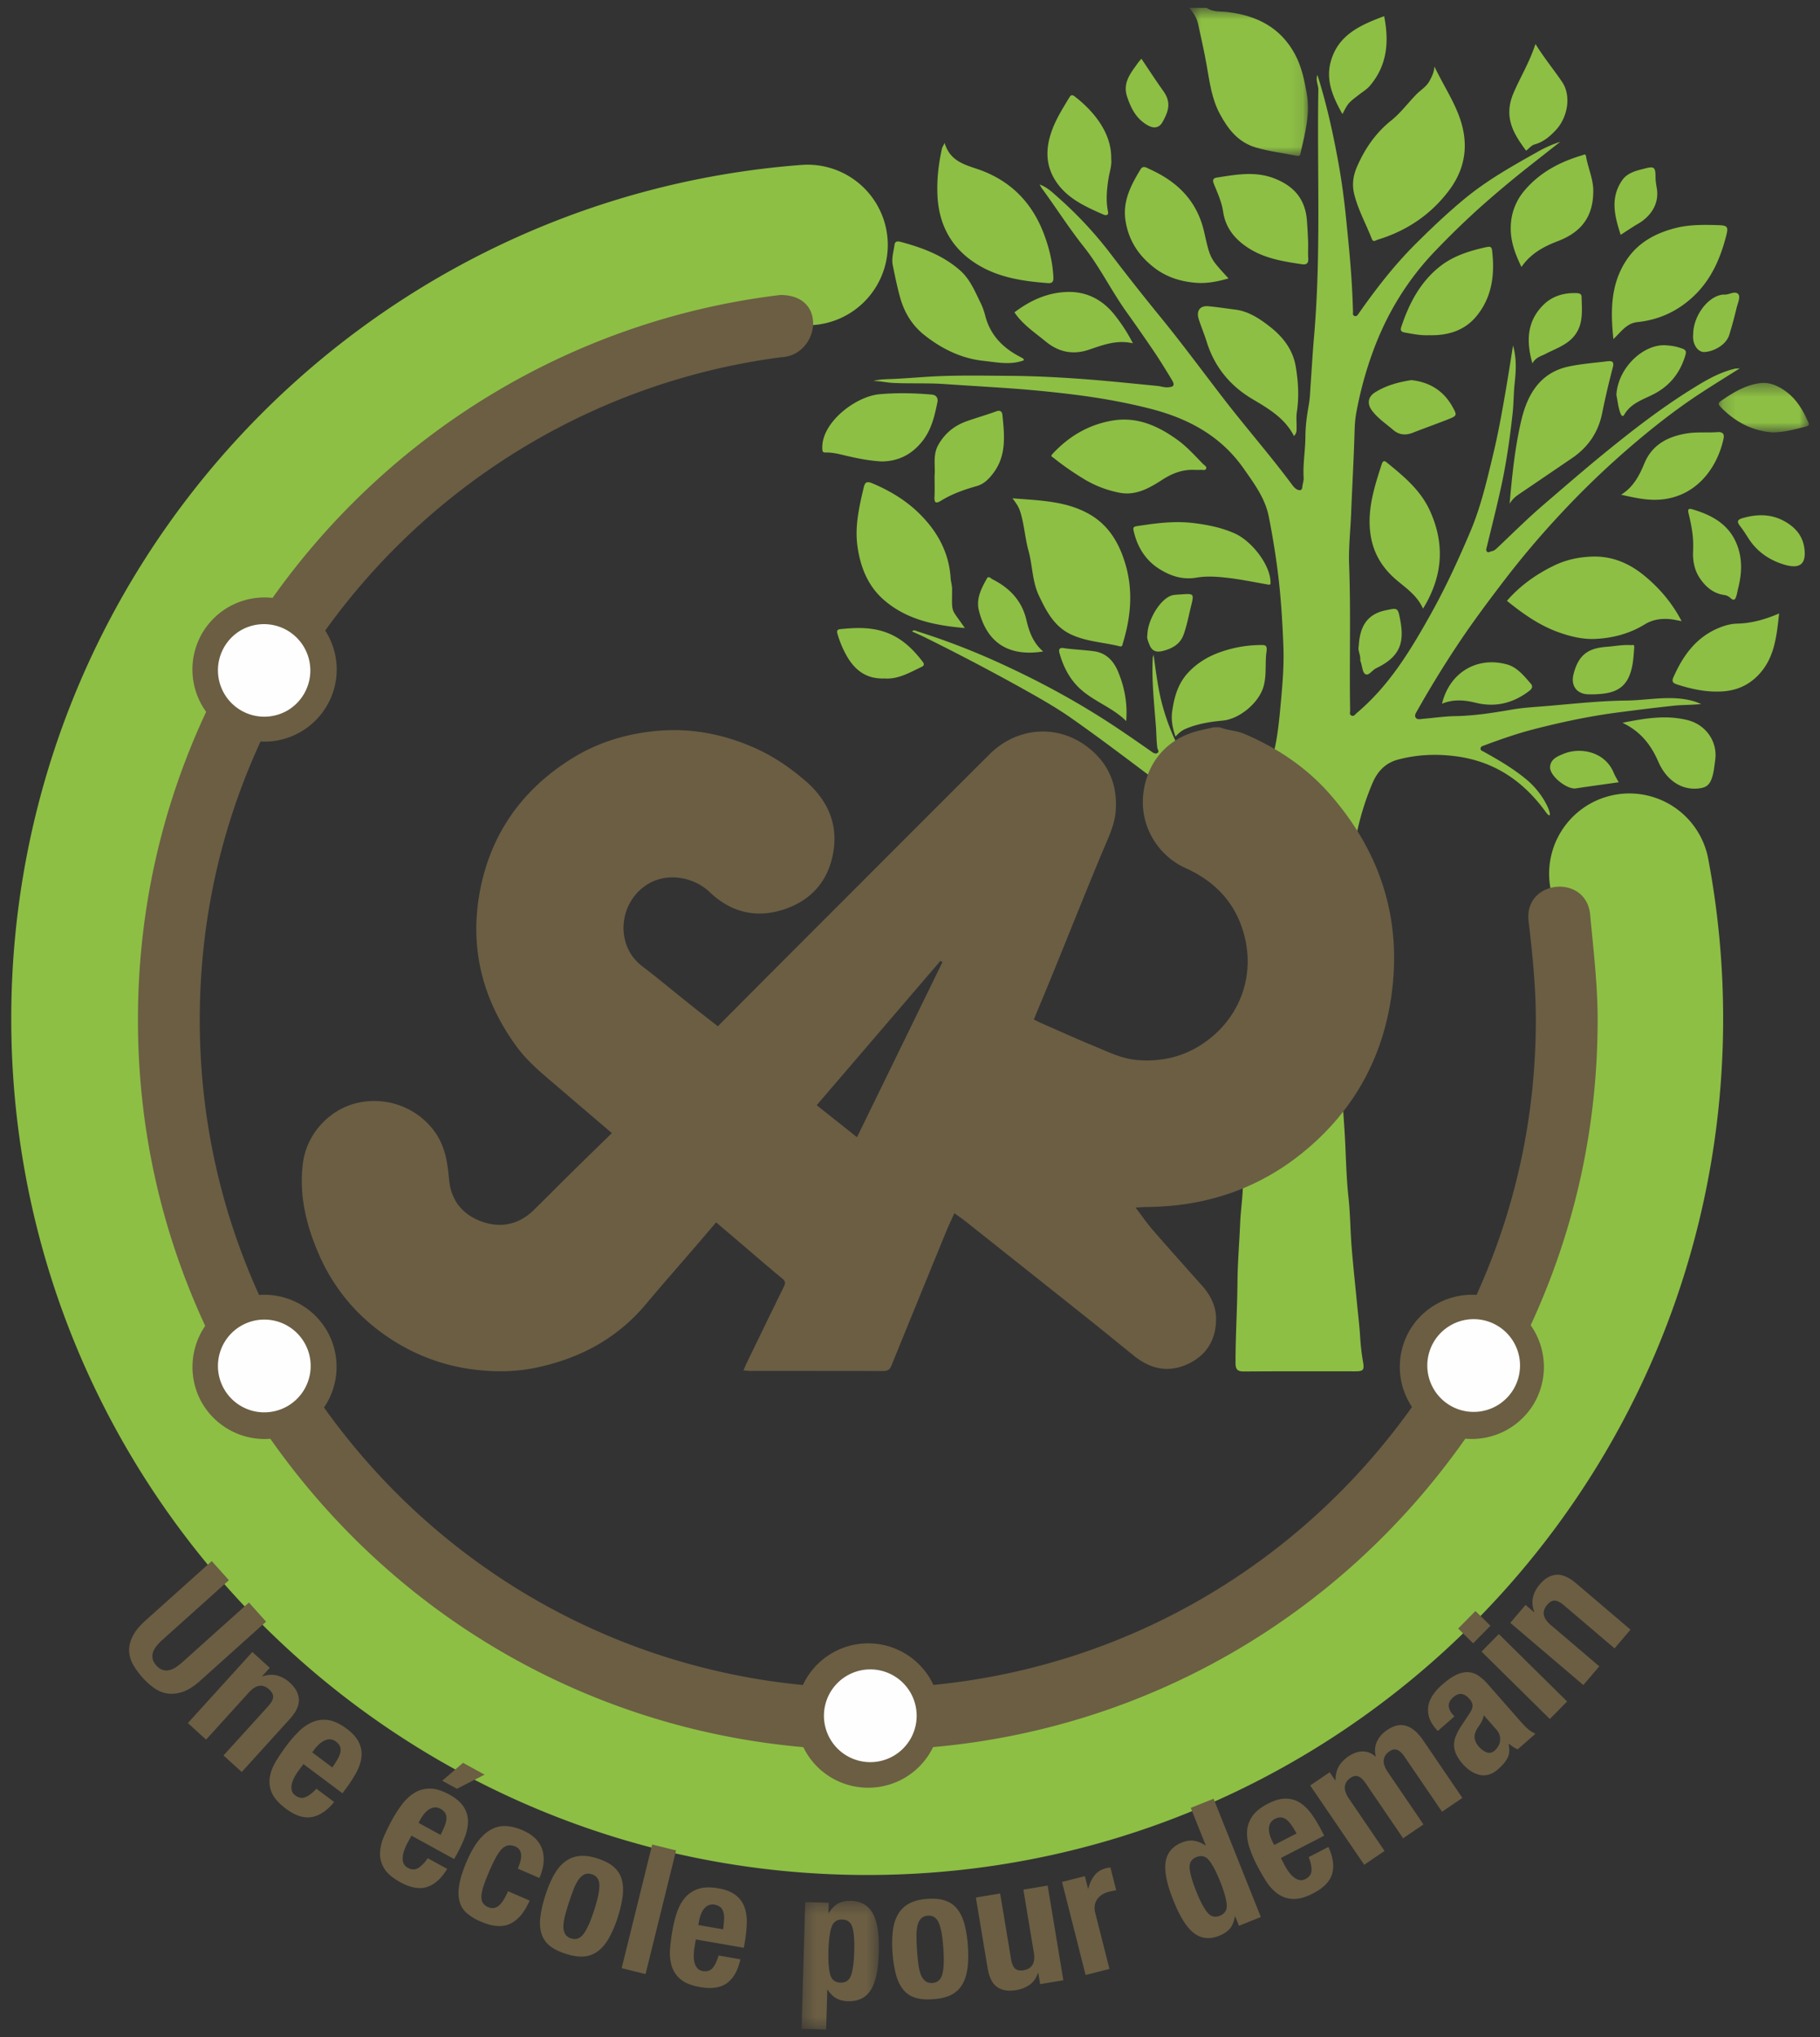
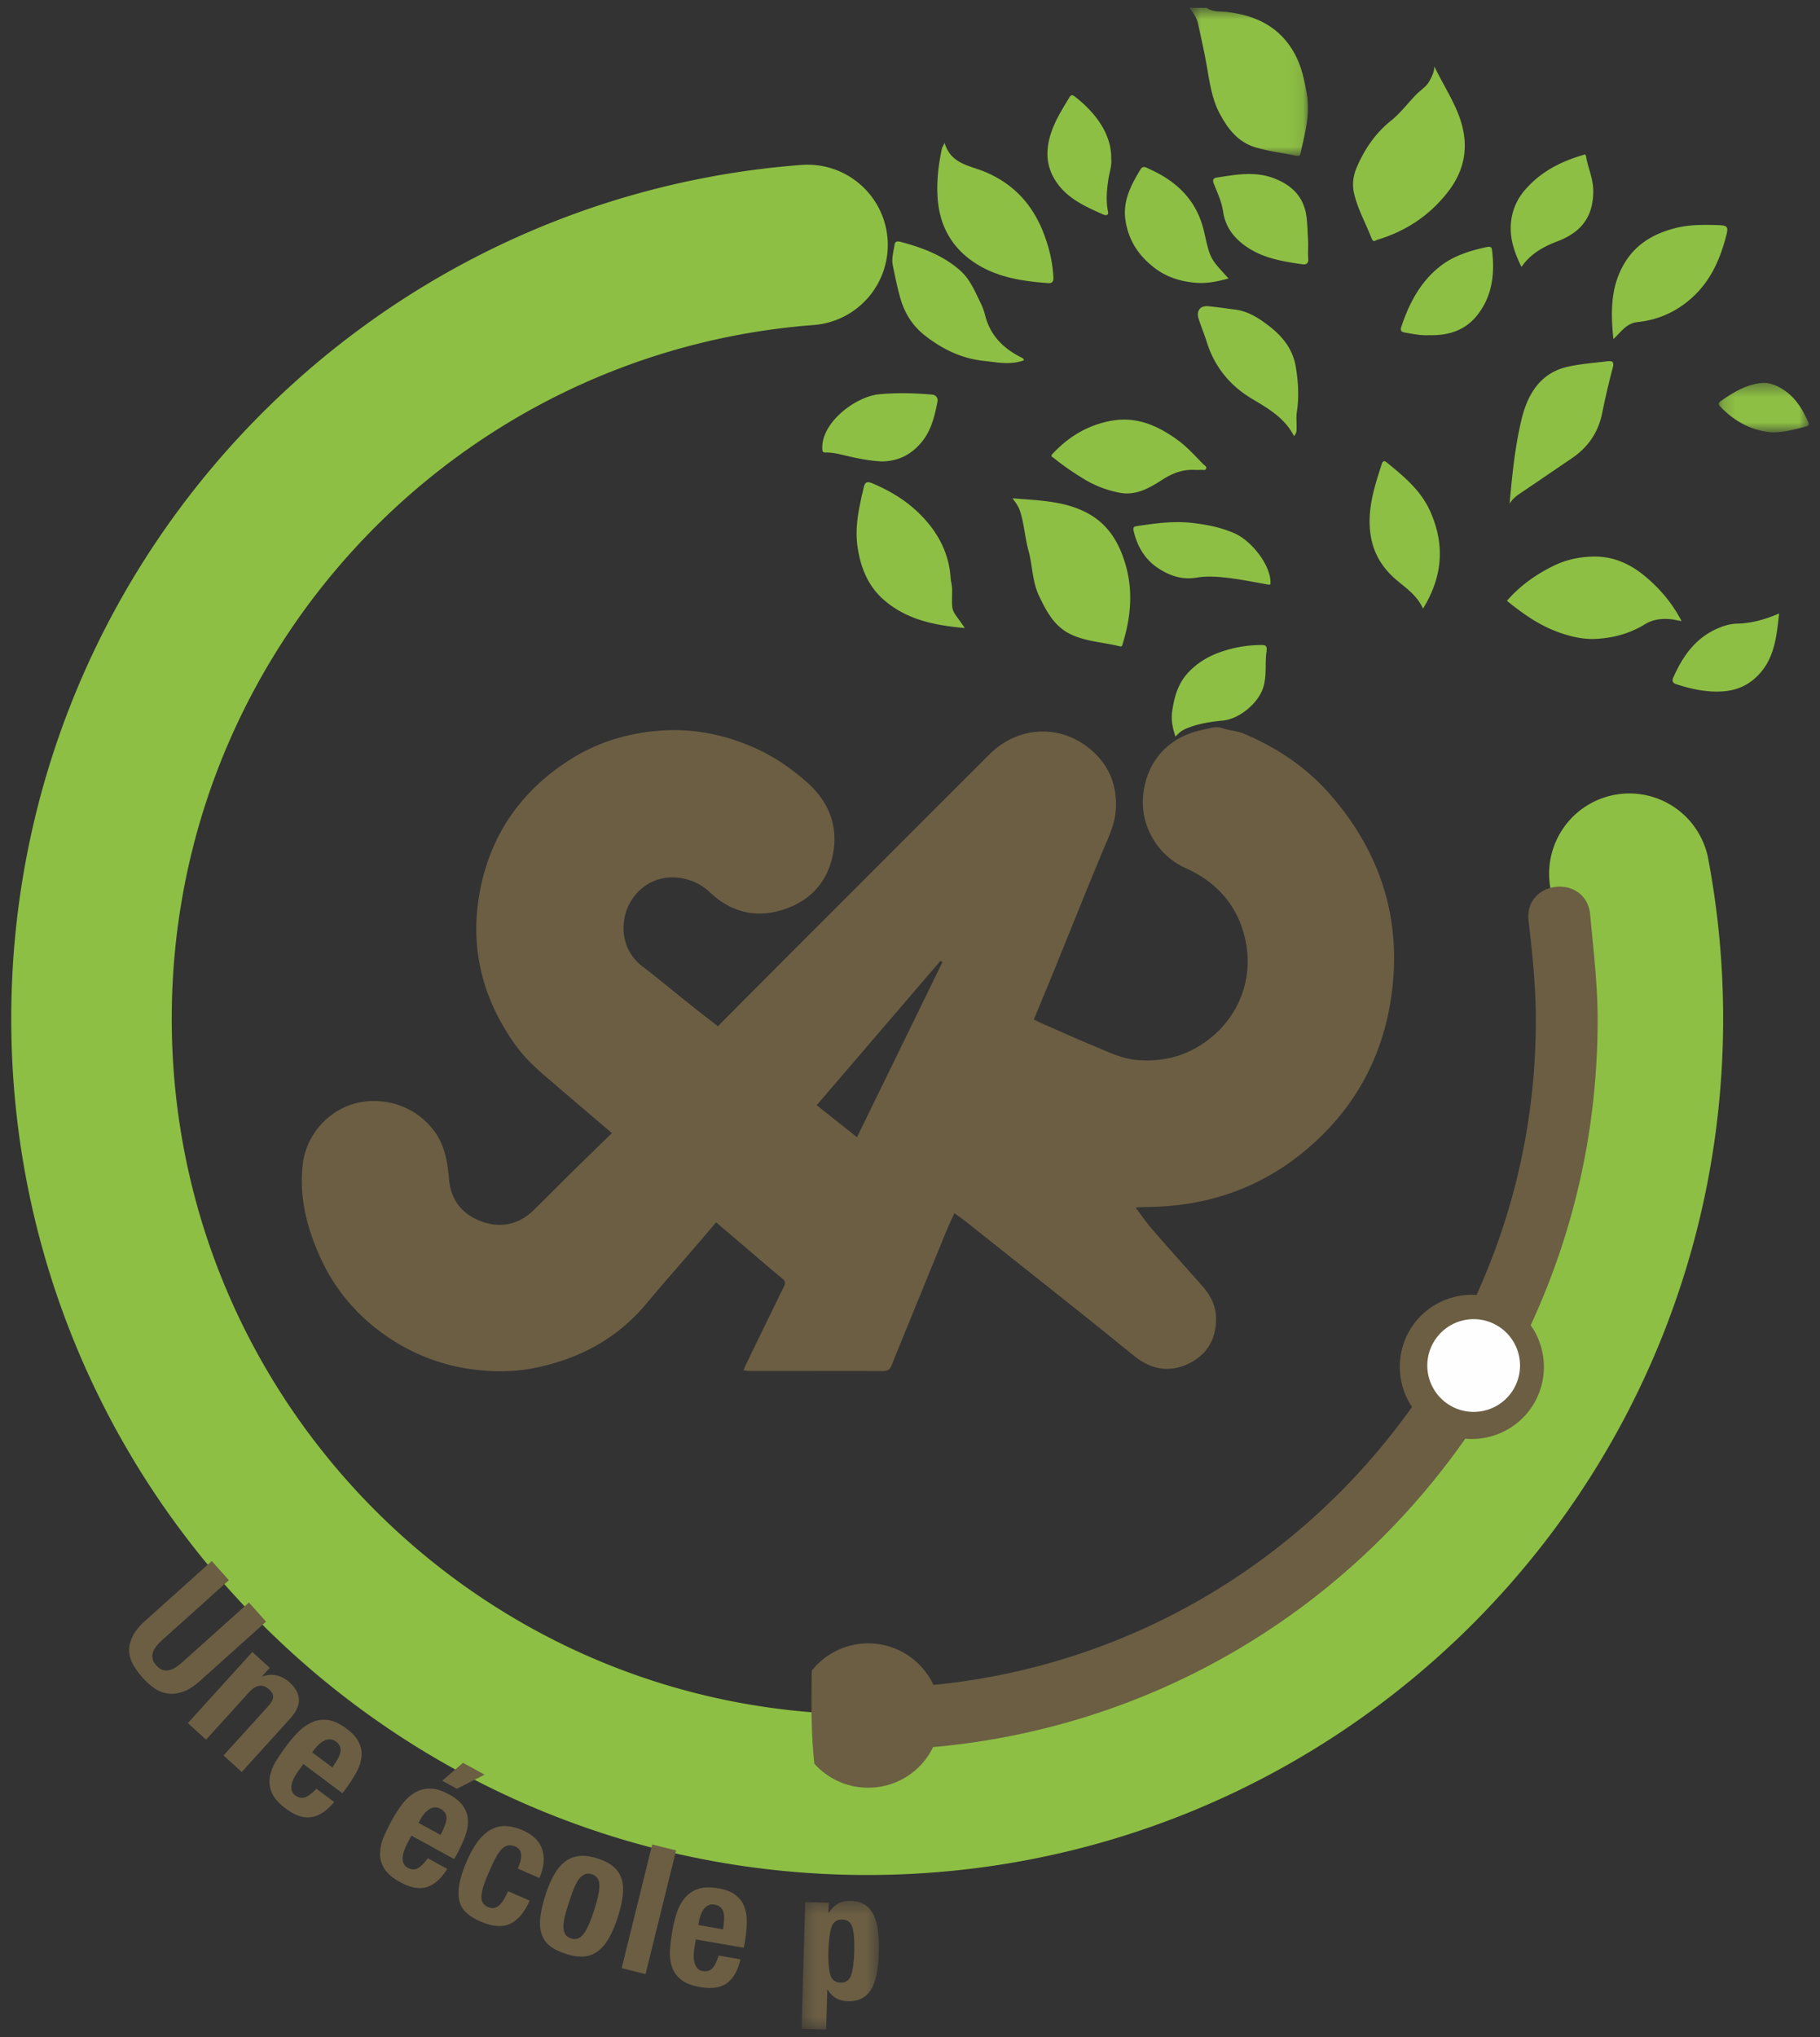
<svg xmlns="http://www.w3.org/2000/svg" xmlns:xlink="http://www.w3.org/1999/xlink" width="143" height="160">
  <rect width="100%" height="100%" fill="#333333" stroke="none" />
  <defs>
    <path id="a" d="M.381.394h6.08v10.108H.382z" />
    <path id="c" d="M.584.599H9.9v11.633H.584z" />
    <path id="e" d="M.17.4h7.08v3.892H.17z" />
  </defs>
  <g fill="none" fill-rule="evenodd">
    <path d="M128.022 68.624a61.26 61.26 0 0 1 1.062 11.387c0 33.66-27.287 60.948-60.947 60.948-33.661 0-60.948-27.287-60.948-60.948 0-32.083 24.79-58.376 56.26-60.77" stroke="#8DBF44" stroke-width="12.611" stroke-linecap="round" />
    <path d="M12.79 128.77a4.475 4.475 0 0 0-.483.5c-.134.164-.23.331-.285.5a.978.978 0 0 0-.029.514c.037.175.134.349.29.522.162.181.326.298.492.35a.99.99 0 0 0 .51.022 1.56 1.56 0 0 0 .528-.23c.178-.115.362-.258.549-.426l5.195-4.659 1.347 1.502-5.194 4.66c-.473.423-.924.708-1.352.853-.428.146-.832.189-1.212.128a2.412 2.412 0 0 1-1.048-.434 5.53 5.53 0 0 1-.89-.802 6.168 6.168 0 0 1-.71-.961c-.202-.335-.316-.69-.346-1.066-.029-.375.054-.77.248-1.182.195-.413.543-.844 1.043-1.293l5.195-4.66 1.346 1.503-5.194 4.66zM21.196 130.993l-.593.655.02.018c.404-.139.785-.162 1.143-.07a2.36 2.36 0 0 1 1.005.561c.456.415.694.857.714 1.33.019.472-.225.988-.734 1.548l-3.757 4.14-1.432-1.3 3.494-3.849c.263-.291.399-.537.405-.739.007-.202-.097-.4-.312-.595-.504-.458-1.036-.379-1.595.236l-3.361 3.704-1.432-1.3 5.066-5.582 1.37 1.243zM26.525 138.171c.108-.192.18-.372.217-.537a.783.783 0 0 0-.026-.456.894.894 0 0 0-.316-.385.82.82 0 0 0-.467-.183.957.957 0 0 0-.45.1 1.72 1.72 0 0 0-.42.291 2.97 2.97 0 0 0-.357.397l-.176.236 1.583 1.183c.165-.238.302-.453.412-.646zm-3.043.866c-.135.18-.252.364-.351.552-.1.188-.169.37-.207.546a1.06 1.06 0 0 0 .002.49c.038.151.128.28.27.386.263.195.523.245.783.147.259-.097.554-.32.884-.668l1.392 1.04c-.556.68-1.143 1.076-1.76 1.185-.619.11-1.298-.112-2.039-.666-.561-.419-.93-.84-1.104-1.261a2.176 2.176 0 0 1-.143-1.261c.08-.419.246-.831.497-1.239.252-.406.52-.8.805-1.182.302-.404.62-.773.956-1.105a3.515 3.515 0 0 1 1.083-.747 2.29 2.29 0 0 1 1.244-.155c.443.063.926.29 1.45.681.45.335.763.683.942 1.045.18.36.252.736.218 1.125-.033.388-.161.794-.384 1.216-.222.423-.507.867-.854 1.33l-.26.348-3.064-2.29-.36.483zM38.077 139.384l-2.175 1.108-1.154-.633 1.634-1.405 1.695.93zm-3.142 4.037c.08-.206.128-.394.14-.562a.788.788 0 0 0-.089-.449.896.896 0 0 0-.367-.336.823.823 0 0 0-.487-.117.953.953 0 0 0-.433.163 1.75 1.75 0 0 0-.374.346c-.114.14-.214.288-.299.443l-.141.259 1.732.95a8.13 8.13 0 0 0 .318-.697zm-2.893 1.282a4.35 4.35 0 0 0-.27.595c-.073.2-.116.39-.128.569-.014.179.01.34.069.485a.69.69 0 0 0 .322.345c.287.157.551.17.795.036.243-.132.504-.394.782-.785l1.524.836c-.456.751-.982 1.225-1.578 1.42-.597.194-1.301.07-2.112-.376-.614-.337-1.037-.702-1.268-1.095a2.176 2.176 0 0 1-.317-1.23 3.65 3.65 0 0 1 .318-1.294c.193-.438.404-.866.633-1.284.242-.442.507-.851.793-1.227.286-.376.609-.673.968-.89.36-.22.763-.328 1.21-.328.448 0 .958.158 1.531.472.492.27.85.571 1.079.904.228.333.352.694.372 1.083.02.39-.05.81-.21 1.26-.162.449-.382.927-.66 1.435l-.21.38-3.353-1.84-.29.529zM40.87 146.25c.05-.172.075-.337.077-.495a.869.869 0 0 0-.099-.424.704.704 0 0 0-.358-.3c-.214-.093-.411-.12-.591-.082a.966.966 0 0 0-.498.304 3.244 3.244 0 0 0-.459.672c-.154.285-.318.628-.493 1.031-.186.429-.332.8-.437 1.116a3.404 3.404 0 0 0-.185.813c-.017.228.017.413.103.556a.874.874 0 0 0 .423.344c.3.13.574.097.823-.101s.496-.58.74-1.145l1.698.735c-.394.909-.898 1.513-1.511 1.812-.613.299-1.391.244-2.334-.165a4.102 4.102 0 0 1-1.094-.664 1.839 1.839 0 0 1-.572-.935c-.098-.374-.101-.818-.01-1.334.09-.515.287-1.12.587-1.813.309-.712.633-1.272.973-1.68.339-.407.694-.696 1.063-.867.369-.171.75-.238 1.14-.2.391.036.793.144 1.204.322.823.357 1.338.865 1.546 1.526.208.66.133 1.4-.224 2.224l-1.697-.736c.075-.17.136-.343.186-.515M44.403 150.43a3.693 3.693 0 0 0-.134.84 1.2 1.2 0 0 0 .131.618c.093.168.25.288.473.36.373.121.694.01.963-.335.27-.345.55-.965.842-1.863.292-.897.43-1.564.415-2.002-.015-.436-.21-.716-.582-.837-.223-.072-.42-.068-.594.013s-.33.222-.469.422c-.139.2-.268.454-.387.759-.118.305-.237.64-.355 1.004-.119.364-.22.704-.303 1.021m-.861-3.197c.25-.44.538-.78.863-1.024a2.236 2.236 0 0 1 1.107-.435c.413-.047.881.013 1.406.185.553.17.987.391 1.3.666.315.273.526.604.635.994.109.389.132.834.068 1.333a9.518 9.518 0 0 1-.404 1.696 8.495 8.495 0 0 1-.676 1.578c-.25.439-.538.78-.863 1.023a2.08 2.08 0 0 1-1.1.416c-.409.034-.875-.034-1.4-.205-.553-.17-.988-.387-1.304-.652a1.947 1.947 0 0 1-.642-.975c-.11-.384-.133-.829-.067-1.333s.2-1.067.402-1.69c.2-.612.424-1.138.675-1.577M53.121 145.333l-2.398 9.713-1.878-.463 2.399-9.713zM56.892 150.77c.01-.22-.006-.413-.05-.577a.78.78 0 0 0-.229-.395.889.889 0 0 0-.456-.2.82.82 0 0 0-.499.049.946.946 0 0 0-.357.293c-.098.13-.179.28-.241.448-.063.17-.11.343-.14.517l-.05.29 1.947.337c.04-.286.065-.54.075-.762zm-2.32 2.15c-.039.221-.06.438-.064.65a2.11 2.11 0 0 0 .063.58c.045.175.12.32.223.437.103.118.242.191.417.222.322.056.576-.018.764-.223.187-.204.349-.537.486-.997l1.711.297c-.186.86-.53 1.477-1.033 1.855-.501.377-1.207.487-2.118.329-.69-.12-1.21-.328-1.556-.625a2.171 2.171 0 0 1-.698-1.06 3.643 3.643 0 0 1-.118-1.328c.04-.477.1-.95.182-1.42.086-.496.203-.969.353-1.417.148-.448.358-.834.627-1.157a2.28 2.28 0 0 1 1.038-.701c.424-.146.958-.162 1.602-.05.553.096.99.264 1.313.505.323.24.558.542.704.904.145.362.215.781.208 1.26a10.13 10.13 0 0 1-.159 1.571l-.074.428-3.77-.653-.102.593z" fill="#6B5E43" />
    <g transform="translate(62.598 148.9)">
      <mask id="b" fill="#fff">
        <use xlink:href="#a" />
      </mask>
      <path d="M2.628 6.173c.114.419.386.634.815.647.42.011.7-.188.837-.6.139-.412.22-1.029.243-1.85.023-.822-.022-1.442-.136-1.862-.114-.419-.382-.634-.802-.647-.43-.012-.713.188-.851.6s-.219 1.029-.242 1.85c-.024.821.021 1.442.136 1.862zM2.516.54l-.023.798.028.002c.225-.35.473-.596.744-.743.27-.147.601-.214.994-.203.793.023 1.367.35 1.724.981.355.632.513 1.648.472 3.05-.04 1.4-.255 2.399-.646 2.995-.39.595-.983.882-1.777.86-.364-.01-.672-.088-.926-.23-.252-.143-.478-.367-.674-.672h-.028l-.09 3.123-1.933-.056L.667.488l1.849.053z" fill="#6B5E43" mask="url(#b)" />
    </g>
-     <path d="M72.152 154.231c.04.325.104.603.19.83.085.229.202.403.35.524.15.122.34.175.573.159.392-.027.648-.25.77-.67.12-.42.15-1.1.086-2.042-.063-.942-.183-1.613-.36-2.012-.177-.4-.46-.587-.852-.56-.233.015-.415.093-.546.232-.13.14-.224.33-.278.567-.054.237-.08.52-.076.848a19.307 19.307 0 0 0 .143 2.124m-1.99-2.646c.07-.501.21-.924.42-1.272.21-.345.5-.618.865-.816.366-.197.823-.315 1.373-.352.578-.049 1.063-.003 1.456.133.393.138.713.366.959.688.246.32.433.724.56 1.212a9.5 9.5 0 0 1 .256 1.724c.043.643.03 1.214-.039 1.715-.07.502-.21.925-.42 1.272-.21.346-.5.611-.867.795-.367.185-.825.294-1.375.332-.577.048-1.062.008-1.454-.12a1.945 1.945 0 0 1-.958-.666c-.245-.315-.432-.72-.559-1.212a9.493 9.493 0 0 1-.256-1.717 8.485 8.485 0 0 1 .039-1.716M81.554 154.97c-.142.402-.36.708-.657.919-.297.21-.652.35-1.067.419-.608.1-1.102.019-1.482-.244-.38-.263-.632-.77-.756-1.516l-.916-5.514 1.907-.317.852 5.128c.065.387.174.646.329.777.153.13.373.172.66.124.672-.112.94-.578.804-1.398l-.82-4.934 1.908-.317 1.234 7.436-1.824.303-.144-.87-.028.004zM85.238 147.356l.248.978.027-.007c.1-.401.26-.743.478-1.024.217-.282.521-.472.91-.57a2.098 2.098 0 0 1 .347-.06l.454 1.793a7.545 7.545 0 0 0-.591.12 1.92 1.92 0 0 0-.472.193c-.152.086-.281.2-.39.338-.11.138-.185.302-.224.49-.039.188-.028.404.034.648l1.112 4.388-1.874.475-1.852-7.308 1.793-.454zM94.85 150.19c.27.34.602.431.992.275.4-.159.58-.455.543-.887-.037-.433-.208-1.031-.512-1.795-.305-.764-.593-1.315-.864-1.654-.272-.34-.607-.43-1.006-.27-.39.155-.567.45-.53.883.037.433.208 1.031.513 1.794.305.764.593 1.315.864 1.654zm2.176.331c-.068.41-.2.728-.395.957-.195.23-.475.416-.84.561-.737.295-1.392.23-1.963-.195-.573-.426-1.119-1.29-1.638-2.591-.52-1.301-.721-2.31-.604-3.025.116-.715.544-1.22 1.28-1.515.34-.135.655-.18.95-.137a2.2 2.2 0 0 1 .893.368l.026-.011-1.174-2.94 1.795-.718 3.71 9.291-1.718.686-.296-.74-.026.009zM101.472 143.35a1.944 1.944 0 0 0-.388-.43.776.776 0 0 0-.422-.177.896.896 0 0 0-.484.116.821.821 0 0 0-.369.34.952.952 0 0 0-.106.45c0 .162.026.33.078.503.052.173.12.338.2.496l.135.26 1.756-.905a8.136 8.136 0 0 0-.4-.653zm-.553 3.115c.103.2.217.385.343.557.125.172.259.313.4.424.142.111.288.182.441.214.153.03.308.006.466-.075.291-.15.45-.363.475-.64.025-.275-.046-.638-.215-1.086l1.544-.797c.37.797.469 1.497.297 2.101-.172.604-.669 1.118-1.49 1.542-.623.32-1.163.468-1.618.44a2.177 2.177 0 0 1-1.197-.423 3.653 3.653 0 0 1-.896-.988 16.498 16.498 0 0 1-.712-1.241 9.834 9.834 0 0 1-.574-1.344 3.525 3.525 0 0 1-.199-1.3c.02-.42.155-.816.405-1.187.25-.37.666-.706 1.247-1.005.498-.257.948-.388 1.352-.39.403-.004.772.095 1.107.295.334.2.643.493.926.878.283.385.557.835.822 1.35l.2.386-3.4 1.754.276.535zM104.473 139.193l.434.637.023-.016c.006-.422.093-.78.26-1.075.166-.294.424-.56.77-.797.371-.252.74-.379 1.106-.38.367-.001.703.131 1.009.398l.023-.016c-.103-.416-.073-.8.088-1.153.16-.353.43-.658.808-.916.533-.363 1.034-.47 1.503-.32.47.15.91.525 1.32 1.128l3.084 4.527-1.598 1.088-2.967-4.353c-.178-.263-.364-.43-.554-.504-.192-.073-.4-.034-.623.119-.255.174-.4.397-.434.669-.035.272.074.594.326.964l2.793 4.1-1.598 1.088-2.966-4.353c-.179-.263-.364-.43-.555-.504-.192-.073-.4-.034-.623.119-.254.174-.4.397-.434.669-.035.272.074.594.326.964l2.793 4.1-1.598 1.088-4.245-6.23 1.53-1.04zM116.43 135.181a2.673 2.673 0 0 1-.217.369c-.239.321-.357.612-.354.87.004.259.116.514.338.767.191.217.397.366.616.446.22.081.428.034.625-.138.098-.087.186-.191.264-.316a1.082 1.082 0 0 0 .131-.87 1.185 1.185 0 0 0-.268-.473l-.98-1.117a1.76 1.76 0 0 1-.154.462zm-3.58.638c-.29-.33-.48-.651-.569-.965a1.93 1.93 0 0 1-.045-.912c.059-.293.183-.577.373-.85.19-.271.421-.528.695-.768.435-.383.823-.649 1.163-.8.341-.15.653-.212.936-.187.283.025.545.122.785.29.241.167.473.377.694.63l2.618 2.978c.235.268.428.463.582.589.154.126.34.242.558.348l-1.39 1.222a1.578 1.578 0 0 1-.363-.193c-.114-.08-.225-.16-.332-.24l-.022.019c.09.443.064.805-.08 1.087-.144.282-.39.577-.742.885-.252.223-.505.367-.758.433-.252.066-.499.069-.74.006a2.16 2.16 0 0 1-.689-.316 3.08 3.08 0 0 1-.578-.51 3.317 3.317 0 0 1-.521-.763 1.763 1.763 0 0 1-.177-.722 1.872 1.872 0 0 1 .141-.73c.099-.249.244-.519.434-.81l.627-.943c.17-.248.252-.458.25-.63-.002-.172-.086-.353-.253-.543-.191-.216-.392-.342-.601-.375-.21-.034-.438.057-.684.273-.224.198-.334.412-.329.644.005.232.106.46.303.685l.14.157-1.306 1.147-.12-.136zM117.764 128.34l5.367 5.295-1.359 1.377-5.366-5.294 1.358-1.377zm-1.835-1.81l1.177 1.16-1.358 1.378-1.177-1.161 1.358-1.377zM119.864 126.052l.672.573.019-.022c-.152-.398-.187-.778-.107-1.14.08-.36.257-.7.53-1.02.399-.47.834-.722 1.305-.757.472-.035.995.193 1.571.684l4.257 3.624-1.253 1.472-3.959-3.37c-.298-.254-.549-.381-.751-.381-.202-.001-.397.11-.584.33-.443.52-.348 1.048.286 1.587l3.809 3.243-1.253 1.471-5.74-4.886 1.198-1.408zM63.782 131.217a5.67 5.67 0 0 0-.699 1.125c-15.119-1.463-28.742-9.352-37.625-21.793a5.674 5.674 0 0 0 .231-6.026 5.68 5.68 0 0 0-5.333-2.814c-3.093-6.81-4.66-14.074-4.66-21.607 0-7.632 1.606-14.981 4.773-21.86a5.684 5.684 0 0 0 5.22-2.823 5.635 5.635 0 0 0-.137-5.896c8.52-11.848 21.489-19.607 35.855-21.468 2.941-.148 3.688-4.888-.09-4.887-16.03 1.922-30.49 10.542-39.902 23.791a5.68 5.68 0 0 0-5.54 2.794 5.673 5.673 0 0 0 .322 6.155c-3.556 7.605-5.358 15.74-5.358 24.194 0 8.392 1.777 16.473 5.284 24.033-1.22 1.774-1.345 4.153-.248 6.054a5.682 5.682 0 0 0 5.367 2.814c9.802 13.954 24.987 22.738 41.876 24.22.231.478.525.913.869 1.299 1.922-2.01 1.97-4.84-.205-7.305" fill="#6B5E43" />
    <path d="M125.529 80.102c0-2.788-.336-5.524-.586-8.25-.297-3.255-5.215-2.768-4.84.482.297 2.562.57 5.143.57 7.768 0 7.53-1.568 14.793-4.658 21.602a5.68 5.68 0 0 0-5.276 2.818 5.686 5.686 0 0 0 .203 5.985c-8.87 12.446-22.485 20.35-37.6 21.829a5.657 5.657 0 0 0-9.56-1.12c-.034 2.432-.065 4.907.205 7.306a5.645 5.645 0 0 0 4.227 1.885 5.64 5.64 0 0 0 5.099-3.188c16.864-1.5 32.03-10.284 41.818-24.223a5.682 5.682 0 0 0 5.422-2.807 5.692 5.692 0 0 0-.285-6.105c3.492-7.546 5.26-15.61 5.26-23.982" fill="#6B5E43" />
-     <path d="M66.56 131.604a3.642 3.642 0 1 0 3.642 6.309 3.642 3.642 0 0 0-3.642-6.309M18.946 104.13a3.642 3.642 0 1 0 3.642 6.31 3.642 3.642 0 0 0-3.642-6.31M18.946 49.493a3.642 3.642 0 1 0 3.641 6.309 3.642 3.642 0 0 0-3.64-6.309" fill="#FEFEFE" />
    <g transform="translate(92.869 .02)">
      <mask id="d" fill="#fff">
        <use xlink:href="#c" />
      </mask>
      <path d="M1.949.598c.474.345 1.05.262 1.573.322 2.324.262 4.212 1.2 5.355 3.319.518.961.743 2.029.931 3.105.274 1.566-.123 3.05-.466 4.545-.037.162-.016.396-.32.332-1.077-.226-2.176-.346-3.236-.662-1.372-.41-2.16-1.428-2.803-2.618-.647-1.197-.81-2.52-1.042-3.83-.195-1.102-.441-2.196-.684-3.29C1.153 1.355.879.968.584.598H1.95z" fill="#8DBF44" mask="url(#d)" />
    </g>
-     <path d="M103.51 5.886c.72 2.264 1.213 4.513 1.628 6.774.266 1.451.466 2.92.615 4.394.18 1.775.362 3.547.465 5.33.04.697.067 1.392.09 2.088.006.123-.054.289.116.344.182.057.253-.082.345-.215 1.362-1.943 2.81-3.809 4.503-5.489 1.27-1.26 2.56-2.486 3.947-3.615 1.76-1.431 3.73-2.526 5.694-3.63a9.675 9.675 0 0 1 1.682-.733c-.795.624-1.59 1.247-2.383 1.873a83.668 83.668 0 0 0-4.146 3.483 67.24 67.24 0 0 0-3.21 3.126c-2.246 2.312-3.894 5.003-4.997 8.036a29.125 29.125 0 0 0-1.302 4.82c-.09.497-.117 1.01-.13 1.516-.059 2.093-.182 4.183-.264 6.275-.053 1.371-.212 2.76-.16 4.117.143 3.806.01 7.61.08 11.415.003.14-.076.326.101.407.201.093.298-.102.423-.207 2.54-2.135 4.218-4.913 5.81-7.759 1.176-2.105 2.181-4.293 3.12-6.51.835-1.975 1.308-4.065 1.808-6.145.38-1.585.664-3.187.943-4.79.207-1.193.389-2.39.594-3.656.293 1.03.229 2.026.125 2.985-.085.786-.072 1.574-.16 2.36-.21 1.902-.475 3.792-.88 5.66-.348 1.61-.757 3.207-1.144 4.809-.033.132-.093.266.009.373.117.122.24-.005.363-.026.182-.03.304-.13.431-.25 1.194-1.124 2.355-2.288 3.598-3.355 1.625-1.396 3.243-2.8 4.904-4.153 2.13-1.734 4.296-3.412 6.621-4.871 1.109-.697 2.237-1.388 3.537-1.703.09-.022.184-.017.415-.035-1.08.682-2.056 1.282-3.015 1.908-2.082 1.355-4.018 2.894-5.897 4.522a68.312 68.312 0 0 0-5.252 5.088 70.123 70.123 0 0 0-4.433 5.25c-1.209 1.584-2.4 3.178-3.504 4.833a83.22 83.22 0 0 0-3.243 5.28c-.1.177-.26.395-.107.577.14.165.394.082.597.066.823-.067 1.644-.193 2.467-.206 1.51-.025 2.99-.258 4.469-.514.928-.16 1.863-.205 2.796-.284 2.06-.174 4.121-.404 6.184-.426 1.798-.018 3.612-.47 5.403.079.119.036.233.088.505.194-.829.083-1.494.06-2.155.13-1.546.167-3.086.356-4.627.563-2.14.288-4.241.74-6.328 1.274-1.348.344-2.66.805-3.962 1.29-.113.04-.268.075-.269.25 0 .147.13.174.223.226 1.186.654 2.351 1.334 3.398 2.208 1.725 1.44 2.236 3.554 1.495 2.531-1.713-2.365-3.937-3.912-6.867-4.342-1.6-.234-3.187-.182-4.757.24-.988.266-1.601.943-1.983 1.838a21.326 21.326 0 0 0-1.357 4.57c-.513-.395-.752-.993-1.13-1.471-.765-.968-1.6-1.855-2.481-2.72-.793-.778-1.717-1.356-2.564-2.048-.242-.198-.3-.414-.23-.698.306-1.26.43-2.545.548-3.834.138-1.502.27-3.006.213-4.514-.072-1.933-.192-3.864-.43-5.788a62.523 62.523 0 0 0-.72-4.432c-.284-1.44-1.154-2.599-1.97-3.766-1.796-2.569-4.358-3.94-7.335-4.701-1.982-.507-3.985-.859-6.01-1.11a94.223 94.223 0 0 0-4.76-.473c-1.782-.13-3.567-.227-5.349-.352-1.363-.096-2.72-.026-4.078-.09-.523-.024-1.035-.157-1.565-.152.47-.137.965-.139 1.43-.157.904-.036 1.809-.11 2.71-.169 2.193-.145 4.387-.094 6.58-.08 1.809.012 3.619.1 5.424.228 2.058.144 4.112.365 6.167.563.278.027.545.13.835.11.474-.03.561-.167.301-.597-.458-.755-.919-1.509-1.413-2.24a156.912 156.912 0 0 0-2.19-3.144c-1.173-1.653-2.062-3.492-3.329-5.084-1.17-1.47-2.17-3.061-3.284-4.573-.041-.057-.07-.123-.167-.296.631.242 1.021.643 1.419.992a31.142 31.142 0 0 1 4.21 4.525 180.59 180.59 0 0 0 3.837 4.862c1.722 2.108 3.335 4.3 4.996 6.455 1.766 2.289 3.678 4.462 5.4 6.788.1.134.23.269.376.34.178.087.374.098.402-.2.022-.242.119-.485.104-.722-.066-1.08.132-2.146.138-3.224.004-.82.112-1.65.26-2.459.1-.54.113-1.089.15-1.621.088-1.295.166-2.595.277-3.885.55-6.422.222-12.855.33-19.282.006-.38-.23-.73-.075-1.169M105.48 86.37c.055.831.1 1.523.148 2.215.126 1.82.124 3.645.325 5.463.14 1.289.142 2.592.246 3.886.121 1.513.287 3.022.433 4.534.084.859.187 1.718.24 2.579.039.638.11 1.269.22 1.897.118.663.033.762-.627.762-2.9 0-5.8-.011-8.698.011-.514.004-.69-.13-.69-.668-.003-2.118.135-4.232.153-6.35.013-1.56.149-3.122.214-4.685.044-1.03.216-2.056.213-3.091 0-.193.07-.287.255-.38 1.502-.743 2.945-1.591 4.209-2.699.776-.68 1.554-1.356 2.192-2.196.309-.406.67-.83 1.166-1.279" fill="#8DBF44" />
    <path d="M79.552 39.138c2.135.172 4.163.205 5.973 1.208 1.589.88 2.44 2.34 2.925 4.05.587 2.06.395 4.084-.218 6.098-.046.15-.033.324-.257.268-1.268-.318-2.602-.362-3.81-.925-1.327-.618-1.948-1.82-2.533-3.051-.534-1.122-.5-2.375-.823-3.542-.285-1.031-.334-2.107-.67-3.123-.107-.32-.294-.598-.587-.983M112.705 5.225c.65 1.359 1.398 2.498 1.89 3.767.836 2.15.635 4.157-.78 6.014-1.441 1.89-3.32 3.137-5.584 3.825-.164.05-.33.227-.451-.082-.456-1.17-1.075-2.272-1.379-3.508-.187-.761-.074-1.468.219-2.14.615-1.414 1.458-2.653 2.692-3.639.73-.582 1.302-1.362 1.962-2.037.35-.36.805-.61 1.054-1.083.167-.317.339-.624.377-1.117M75.808 49.327c-2.365-.205-4.567-.654-6.35-2.2-1.238-1.073-1.828-2.507-2.073-4.132-.243-1.613.11-3.13.469-4.666.1-.43.212-.57.71-.359 1.335.563 2.566 1.303 3.59 2.29 1.439 1.388 2.406 3.07 2.538 5.136.02.298.118.585.116.892-.011 1.984-.117 1.4 1 3.04M74.22 11.229c.484 1.621 1.891 1.754 3.074 2.23 2.294.922 3.834 2.58 4.71 4.871.423 1.107.704 2.25.761 3.441.016.329-.066.493-.435.465-2.076-.157-4.111-.467-5.876-1.686-1.825-1.262-2.704-3.042-2.798-5.244-.053-1.23.09-2.437.353-3.635.022-.101.09-.192.21-.442M132.126 48.787c-.326-.059-.613-.132-.905-.158-.707-.063-1.372.028-2.005.418-1.19.731-2.53 1.078-3.901 1.135-.943.04-1.888-.182-2.803-.504-1.537-.54-2.832-1.456-4.111-2.489 1.026-1.181 2.27-2.065 3.66-2.747.97-.477 1.996-.698 3.088-.727 1.581-.043 2.92.566 4.077 1.522 1.174.969 2.167 2.135 2.9 3.55M118.612 39.563c.2-2.278.423-4.44.918-6.544.473-2.007 1.454-3.745 3.711-4.23 1.002-.215 2.035-.288 3.056-.415.377-.046.547.033.42.503a62.992 62.992 0 0 0-.84 3.605c-.31 1.5-1.109 2.65-2.365 3.504-1.348.916-2.694 1.836-4.045 2.748-.307.207-.607.417-.855.829M80.449 28.298c-1.05.395-2.119.156-3.164.045-1.72-.183-3.221-.909-4.59-1.973-1.02-.792-1.636-1.806-1.972-3.01-.232-.828-.402-1.674-.574-2.517-.112-.547.062-1.086.137-1.623.031-.224.173-.305.457-.229 1.704.454 3.329 1.052 4.683 2.239.795.696 1.171 1.65 1.62 2.558.158.318.277.66.365 1.005.394 1.536 1.398 2.543 2.763 3.247a2 2 0 0 1 .243.144c.021.015.019.065.032.114M126.767 26.635c-.232-2.22-.227-4.342 1.048-6.239.918-1.364 2.278-2.089 3.833-2.485 1.09-.277 2.206-.26 3.318-.23.778.02.847.125.665.834-.45 1.752-1.154 3.382-2.472 4.665-1.248 1.215-2.758 1.937-4.498 2.117-.857.089-1.268.744-1.894 1.338M93.87 36.906c-.94-.047-1.76.265-2.542.772-1.003.65-2.065 1.255-3.318 1.03a8.5 8.5 0 0 1-3.017-1.192 22.065 22.065 0 0 1-2.209-1.55c-.106-.086-.273-.115-.086-.316 1.283-1.377 2.82-2.294 4.686-2.614 1.955-.335 3.603.408 5.135 1.516.75.542 1.362 1.234 2.007 1.888.103.104.297.199.248.35-.068.208-.294.094-.451.113-.15.016-.302.003-.454.003M101.67 34.248c-.723-1.418-2.005-2.154-3.291-2.92-1.733-1.032-2.952-2.513-3.562-4.466-.19-.608-.44-1.197-.634-1.804-.206-.647.111-1.067.762-1.005.708.067 1.411.175 2.117.265 1.027.132 1.862.682 2.65 1.288 1.066.82 1.876 1.831 2.101 3.213.192 1.174.265 2.348.082 3.534-.059.389-.015.793-.02 1.19-.004.225.037.46-.206.705M96.527 21.87c-.854.239-1.665.402-2.481.346-1.212-.085-2.354-.42-3.345-1.183-1.227-.943-2.017-2.128-2.265-3.683-.246-1.549.424-2.803 1.174-4.046.21-.345.504-.117.703-.027 2.183.982 3.736 2.48 4.296 4.929.495 2.172.45 2.054 1.918 3.663M111.807 47.805c-.446-1.013-1.293-1.587-2.048-2.221-1.199-1.006-1.913-2.22-2.098-3.785-.22-1.87.337-3.59.895-5.32.08-.247.178-.341.386-.17 1.341 1.092 2.677 2.18 3.418 3.824.965 2.139 1.05 4.267.1 6.43-.181.415-.386.811-.653 1.242M102.784 19.1c0 .498-.02.84.006 1.18.027.368-.1.53-.48.475-1.524-.222-3.041-.467-4.353-1.362-.987-.672-1.674-1.544-1.855-2.768-.108-.728-.405-1.402-.685-2.078-.096-.23-.233-.536.184-.6 1.524-.237 3.052-.522 4.56.08 1.556.62 2.402 1.644 2.528 3.314.047.64.079 1.277.095 1.76M69.285 36.242c-.995-.05-1.945-.244-2.892-.47-.49-.117-.983-.24-1.494-.23-.269.004-.287-.075-.292-.366-.037-2.012 2.622-4.048 4.506-4.214 1.378-.123 2.74-.09 4.108.03.35.03.499.284.432.603-.22 1.065-.456 2.119-1.15 3.015-.829 1.066-1.886 1.62-3.218 1.632M99.824 45.755c.017.183-.064.181-.234.15-1.048-.183-2.09-.4-3.15-.522-.813-.094-1.64-.152-2.425-.016-1.112.19-2.06-.133-2.936-.687-1.075-.68-1.71-1.707-2-2.955-.066-.283-.03-.359.25-.402 1.464-.222 2.915-.425 4.415-.244 1.13.136 2.204.348 3.25.808 1.387.61 2.85 2.54 2.83 3.868M92.362 57.856c-.242-.697-.354-1.342-.262-1.985.162-1.12.443-2.18 1.274-3.062.752-.798 1.65-1.308 2.647-1.64a9.741 9.741 0 0 1 2.983-.509c.386-.003.582-.02.506.527-.128.905.03 1.832-.237 2.748-.371 1.272-1.882 2.538-3.197 2.66-.986.092-1.972.248-2.9.64-.3.127-.55.316-.814.62M119.543 20.967c-.506-1.041-.87-2.037-.842-3.144a4.502 4.502 0 0 1 1.065-2.84c1.202-1.431 2.784-2.268 4.553-2.787.121-.035.257-.15.297.081.153.904.564 1.758.57 2.689.01 2.006-.897 3.254-2.785 3.974-1.1.42-2.132.969-2.858 2.027M139.788 48.182c-.21 1.923-.384 3.73-1.88 5.076-.722.649-1.567.97-2.5 1.04-1.251.095-2.463-.161-3.655-.545-.332-.107-.407-.248-.273-.552.735-1.663 1.728-3.085 3.474-3.843.492-.213 1.012-.366 1.517-.377 1.133-.025 2.183-.313 3.317-.799M87.31 12.484c.06.513-.136 1.033-.218 1.568-.132.856-.21 1.713-.033 2.578.065.317-.203.294-.368.22-1.373-.61-2.76-1.216-3.66-2.509-.878-1.259-.903-2.607-.405-4.023.334-.95.863-1.785 1.377-2.636.121-.201.213-.279.434-.11 1.36 1.045 2.921 2.77 2.873 4.912M112.254 26.327c-.576.032-1.219-.091-1.865-.206-.311-.056-.379-.176-.286-.454.609-1.827 1.476-3.496 3.013-4.722.955-.763 2.09-1.16 3.267-1.444.182-.043.364-.089.548-.114.173-.023.272.04.298.242.238 1.906.014 3.73-1.253 5.24-.916 1.091-2.21 1.504-3.722 1.458" fill="#8DBF44" />
-     <path d="M90.637 51.42c.202 1.43.357 2.763.721 4.062a17.586 17.586 0 0 0 1.44 3.595c.12.221.199.377-.084.55-.602.372-.961.987-1.402 1.516-.193.232-.282.315-.57.099-2.176-1.631-4.34-3.279-6.567-4.839-1.242-.87-2.576-1.617-3.902-2.359a176.96 176.96 0 0 0-7.538-3.954c-.35-.175-.711-.33-1.078-.498.166-.153.301-.041.449.005a55.857 55.857 0 0 1 6.614 2.561c3.102 1.422 6.087 3.047 8.929 4.935.952.632 1.89 1.286 2.828 1.94.15.106.302.208.461.107.173-.11.016-.267-.005-.407-.074-.52-.066-1.05-.104-1.573-.132-1.82-.35-3.64-.257-5.473.002-.054.025-.108.065-.268M89.013 26.963c-1.3-.299-2.392.15-3.494.515-1.257.414-2.37.16-3.368-.665-.852-.702-1.79-1.313-2.445-2.28 1.262-.958 2.657-1.583 4.239-1.604 1.489-.02 2.718.646 3.638 1.812.509.647.978 1.33 1.43 2.222M73.431 37.366c.078-.75-.166-1.626.305-2.446.524-.913 1.279-1.509 2.25-1.848.76-.267 1.539-.487 2.295-.766.325-.12.456.044.479.274.161 1.612.346 3.23-.762 4.642-.342.435-.695.796-1.265.958-.971.276-1.93.61-2.798 1.148-.449.278-.532.115-.51-.33.026-.51.006-1.02.006-1.632M127.37 38.857c.952-.588 1.424-1.478 1.826-2.452.605-1.463 1.814-2.111 3.325-2.361.812-.134 1.618-.044 2.424-.104.422-.032.557.15.474.526-.5 2.285-2.082 4.411-4.701 4.745-1.16.148-2.222-.107-3.347-.354M127.476 56.768c1.796-.358 3.438-.632 5.13-.207 1.383.348 2.372 1.642 2.157 3.155-.06.427-.093.85-.218 1.269-.202.674-.478.895-1.178.95-1.417.114-2.514-.821-3.072-2.111-.554-1.28-1.365-2.371-2.82-3.056M120.643 3.454c.71 1.142 1.458 2.035 2.105 2.999.707 1.052.452 2.736-.5 3.76-.468.502-.978.94-1.662 1.127-.285.078-.445.34-.683.49-.685-.941-1.343-1.884-1.312-3.115.012-.491.137-.957.33-1.412.532-1.243 1.251-2.397 1.722-3.849M108.755 1.269c.398 2.032.238 3.87-1.122 5.47-.226.267-.517.44-.782.643-.9.69-.91.678-1.373 1.579-.75-1.334-1.338-2.657-.906-4.167.593-2.08 2.34-2.834 4.183-3.525M110.895 29.854c1.412.156 2.51.817 3.216 2.072.393.703.384.725-.36 1.02-.906.358-1.827.68-2.733 1.038-.573.225-1.087.186-1.561-.223-.578-.499-1.23-.92-1.684-1.551-.364-.508-.287-1.046.26-1.39.87-.547 1.849-.81 2.862-.966M133.034 43.06c.033-.925-.138-1.828-.356-2.717-.082-.334-.023-.435.293-.342 1.527.452 2.86 1.162 3.494 2.748.456 1.142.4 2.304.101 3.47-.046.181-.073.368-.125.547-.074.255-.155.494-.48.199a.888.888 0 0 0-.45-.227c-.868-.112-1.477-.627-1.938-1.302-.445-.652-.59-1.413-.54-2.205.004-.056 0-.113.001-.17M69.5 53.287c-1.454.058-2.366-.676-3.01-1.838a8.078 8.078 0 0 1-.688-1.66c-.068-.234-.034-.349.231-.376 1.255-.129 2.489-.175 3.706.302 1.172.459 2.01 1.285 2.749 2.248.1.13.177.295-.064.41-.947.448-1.863.997-2.924.914" fill="#8DBF44" />
    <g transform="translate(134.876 29.672)">
      <mask id="f" fill="#fff">
        <use xlink:href="#e" />
      </mask>
      <path d="M4.418 4.292c-1.558-.1-2.964-.802-4.13-2.03-.195-.207-.13-.317.05-.442C1.281 1.16 2.262.562 3.435.417c.776-.096 1.455.245 2.045.68.806.595 1.307 1.45 1.71 2.358.08.178.117.302-.147.369-.818.208-1.628.448-2.626.468" fill="#8DBF44" mask="url(#f)" />
    </g>
-     <path d="M81.962 51.168c-2.705.428-4.421-.674-5.052-3.228-.228-.921.2-1.73.632-2.505.13-.234.307-.005.43.058 1.355.682 2.323 1.687 2.676 3.212.213.919.535 1.793 1.314 2.463M113.3 55.27c.624-2.54 2.84-3.716 5.11-3.083.804.224 1.334.897 1.867 1.51.19.219.094.402-.12.566-1.253.96-2.64 1.312-4.188.937-.867-.21-1.73-.31-2.669.07M127.003 31.027c.112-2.148 2.143-4.041 3.911-3.906.316.023.637.064.94.152.691.202.71.248.462.951-.427 1.201-1.195 2.106-2.331 2.705-.855.45-1.84.718-2.37 1.649-.083.146-.195.118-.273-.068-.206-.492-.235-1.018-.34-1.483M88.487 56.635c-1.183-1.182-2.859-1.633-3.967-2.887-.642-.725-1.023-1.559-1.28-2.47-.07-.254.006-.425.3-.38.797.12 1.605.144 2.401.25.916.12 1.525.702 1.89 1.565.528 1.245.766 2.533.656 3.922M120.402 28.543c-.498-1.77-.42-3.297.834-4.567.706-.716 1.619-.988 2.622-.954.204.007.403.042.409.288.025 1.087.17 2.201-.62 3.127-.587.687-1.433.95-2.195 1.351-.354.187-.779.26-1.05.755M125.262 54.534c-.151 0-.302.003-.454 0-.92-.02-1.397-.674-1.177-1.564.398-1.612 1.231-2.066 2.606-2.168.635-.048 1.27-.179 1.912-.133.098.007.275-.092.256.164-.056.767-.09 1.54-.392 2.26-.516 1.231-1.604 1.399-2.75 1.441M141.802 43.485c-.008.908-.528 1.188-1.618.859-1.19-.36-2.154-1.03-2.827-2.094-.2-.317-.406-.633-.634-.93-.256-.33-.247-.5.203-.629 1.29-.368 2.496-.321 3.643.473.83.575 1.22 1.337 1.233 2.321M106.755 50.767c.076-1.394.527-2.505 2.125-2.835.927-.19.949-.227 1.13.717.33 1.72.07 2.843-1.723 3.756-.067.035-.136.065-.202.101-.282.152-.546.59-.808.443-.218-.12-.24-.594-.346-.912-.023-.071-.059-.147-.053-.217.03-.38-.208-.732-.123-1.053M127.336 18.443c-.455-1.439-.85-2.847.104-4.261.24-.358.562-.548.928-.694.277-.11.573-.174.862-.25.742-.198.85-.114.848.694 0 .304.06.594.106.892.186 1.19-.482 2.17-1.47 2.746-.452.263-.885.56-1.378.873M127.182 61.441c-1.145.162-2.256.312-3.366.48-.693.104-2.056-.973-2.025-1.673.029-.625.584-.847 1.055-1.04 1.36-.556 3.273-.155 3.948 1.492.099.242.242.465.388.741M133.037 26.25c-.001-1.283.946-2.703 2.014-3.044.15-.047.29-.075.44-.067.385.02.868-.349 1.11-.007.15.212-.068.706-.157 1.064a34.739 34.739 0 0 1-.575 2.11c-.25.788-1.207 1.299-1.936 1.342-.558.032-.984-.657-.896-1.398M90.15 49.882c.01-1.22 1.089-2.984 2.038-3.144.207-.035.409-.04.614-.054 1.023-.072 1.027-.07.769.971-.184.745-.322 1.507-.587 2.222-.263.71-.88 1.065-1.611 1.248-.532.132-.866.012-1.064-.498-.101-.26-.224-.526-.159-.745M89.683 4.613c.59.874 1.128 1.71 1.706 2.515.627.875.47 1.533-.041 2.448-.253.453-.652.548-1.145.279-.91-.497-1.33-1.322-1.642-2.253-.373-1.102.278-1.857.84-2.65.075-.105.166-.2.282-.339" fill="#8DBF44" />
    <path d="M113.967 104.096a3.642 3.642 0 1 0 3.642 6.309 3.642 3.642 0 0 0-3.642-6.309" fill="#FEFEFE" />
    <path d="M74.05 75.564c-.053-.03-.107-.062-.162-.092L64.17 86.803l3.166 2.515 6.714-13.754M95.37 57.12h.44c.166.05.33.107.5.15.476.118.98.167 1.425.355 2.603 1.102 4.917 2.642 6.781 4.778 3.995 4.578 5.675 9.888 4.79 15.925-.73 4.98-3.091 9.088-7.005 12.245-3.537 2.854-7.642 4.187-12.176 4.225-.28.002-.558.026-.904.043.49.642.887 1.225 1.346 1.754 1.279 1.472 2.58 2.923 3.876 4.378.666.75 1.107 1.604 1.105 2.617-.003 1.529-.654 2.733-2.025 3.447-1.555.809-3.033.561-4.383-.52-1.197-.957-2.38-1.933-3.579-2.888-3.196-2.545-6.396-5.084-9.596-7.623-.307-.243-.631-.466-.978-.722-.242.54-.461.997-.653 1.464a4123.06 4123.06 0 0 0-4.299 10.524c-.13.323-.332.413-.67.411-3.482-.011-6.964-.006-10.447-.009-.15 0-.302-.026-.504-.046.103-.236.171-.403.25-.565.97-2 1.939-4 2.92-5.993.13-.267.152-.433-.112-.648-.961-.784-1.897-1.6-2.842-2.404l-2.364-2.013c-.46.54-.883 1.04-1.309 1.536-1.406 1.633-2.831 3.25-4.216 4.901-2.287 2.728-5.253 4.282-8.679 4.988-1.557.32-3.15.34-4.749.145a15.35 15.35 0 0 1-6.925-2.62c-2.394-1.642-4.19-3.802-5.344-6.463-.992-2.287-1.572-4.672-1.236-7.186.302-2.252 2.072-4.164 4.229-4.673 2.371-.561 4.822.39 6.17 2.327.79 1.134.962 2.41 1.084 3.727.151 1.623 1.09 2.728 2.56 3.255 1.486.534 2.916.246 4.086-.901 1.033-1.012 2.049-2.043 3.08-3.057 1.001-.988 2.012-1.967 3.06-2.988-1.452-1.24-2.824-2.407-4.191-3.581-1.177-1.01-2.393-1.973-3.32-3.248-2.66-3.659-3.693-7.725-2.86-12.164.845-4.497 3.306-7.974 7.187-10.405 2.122-1.33 4.481-2.024 6.966-2.212 2.614-.198 5.123.314 7.515 1.39 1.438.647 2.725 1.532 3.915 2.559 1.643 1.418 2.516 3.205 2.218 5.382-.308 2.256-1.59 3.884-3.748 4.653-2.23.795-4.286.337-6.003-1.307-1.18-1.131-3.264-1.606-4.881-.606-2.275 1.407-2.573 4.776-.435 6.415 1.32 1.011 2.595 2.077 3.895 3.113.677.54 1.364 1.067 2.068 1.619 1.65-1.657 3.252-3.266 4.855-4.873 1.786-1.79 3.575-3.576 5.362-5.365 1.748-1.748 3.494-3.499 5.243-5.246 1.96-1.96 3.92-3.919 5.883-5.875 2.131-2.122 5.277-2.404 7.668-.6 1.636 1.234 2.398 2.927 2.252 5.01-.08 1.12-.562 2.088-.985 3.097-1.335 3.19-2.612 6.404-3.916 9.606-.5 1.228-1.013 2.451-1.535 3.712.216.106.389.2.569.28 1.382.605 2.758 1.232 4.154 1.805 1.101.451 2.156.997 3.398 1.1 1.922.157 3.663-.255 5.236-1.336 2.632-1.807 3.878-4.819 3.31-7.855-.523-2.784-2.171-4.726-4.747-5.885-2.114-.95-3.511-3.172-3.343-5.565.157-2.241 1.441-4.275 3.876-5.078.548-.18 1.124-.28 1.686-.416" fill="#6B5E43" />
  </g>
</svg>